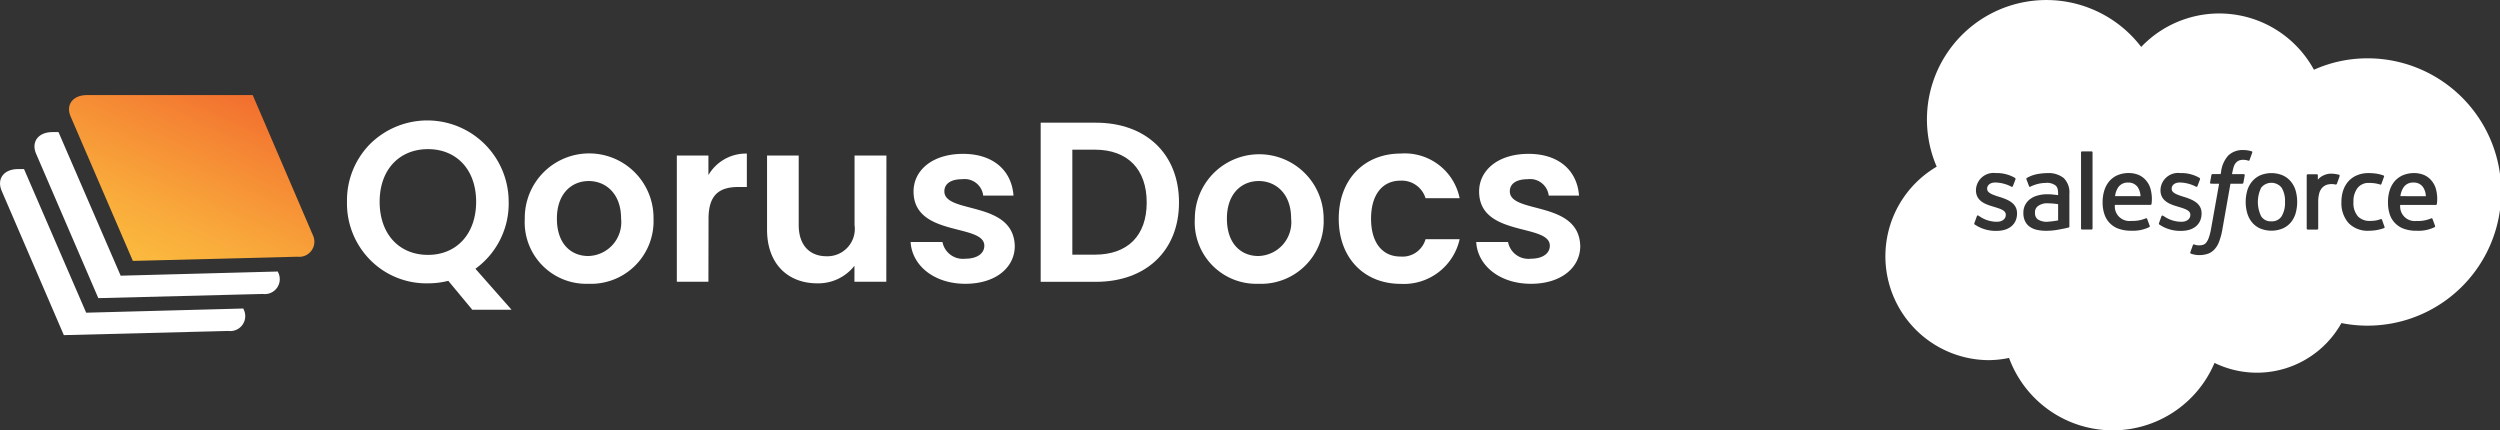
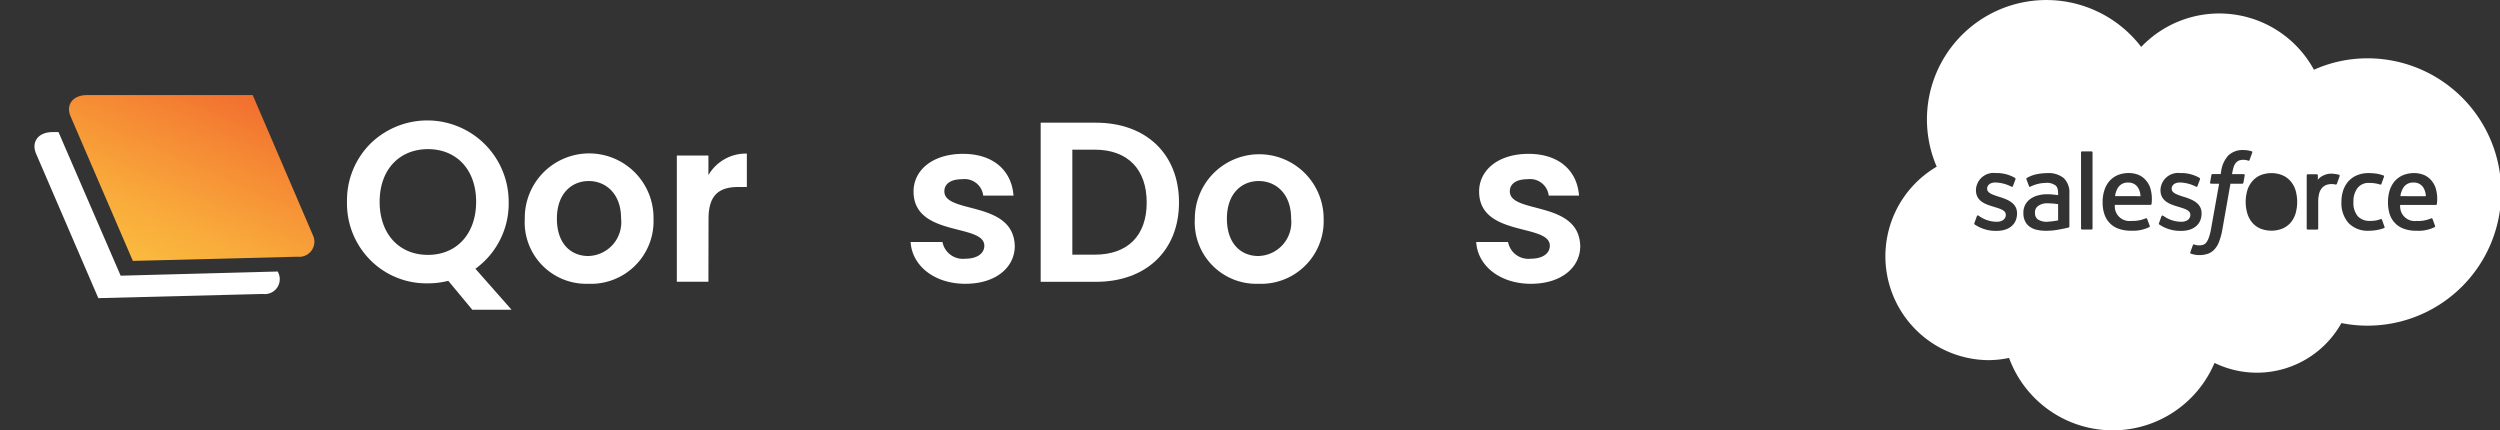
<svg xmlns="http://www.w3.org/2000/svg" width="208.182" height="35.833" viewBox="0 0 208.182 35.833">
  <rect x="0" y="0" width="208.182" height="35.833" fill="#333333" stroke="none" />
  <defs>
    <linearGradient id="linear-gradient" x1="0.208" y1="0.923" x2="0.787" y2="0.059" gradientUnits="objectBoundingBox">
      <stop offset="0" stop-color="#fbb93e" />
      <stop offset="0.25" stop-color="#f9ab3b" />
      <stop offset="0.73" stop-color="#f58734" />
      <stop offset="1" stop-color="#f2702f" />
    </linearGradient>
  </defs>
  <g id="QDocs_highspot" transform="translate(23172 13879.809)">
    <g id="Option_2" transform="translate(-23172 -13871.891)">
      <path id="Path_6802" data-name="Path 6802" d="M35.675,13.46l-13.7.348L16.8,1.8C16.362.814,16.973,0,18.156,0h13.8l5,11.641A1.262,1.262,0,0,1,35.675,13.46Z" transform="translate(-10.911 0)" fill="url(#linear-gradient)" />
      <path id="Path_6803" data-name="Path 6803" d="M28.591,20.47,15.5,20.817,10.323,8.86h-.5c-1.183,0-1.794.814-1.359,1.816l5.175,12.01,13.7-.348A1.242,1.242,0,0,0,28.6,20.518Z" transform="translate(-5.452 -5.778)" fill="#fff" />
-       <path id="Path_6804" data-name="Path 6804" d="M20.268,29.33l-13.093.348L2,17.72H1.5c-1.18,0-1.791.814-1.359,1.816l5.175,12.01,13.7-.348a1.244,1.244,0,0,0,1.259-1.819Z" transform="translate(0.001 -11.557)" fill="#fff" />
      <path id="Path_6805" data-name="Path 6805" d="M94.449,18.418l3.012,3.415H94.19l-2-2.41a6.871,6.871,0,0,1-1.694.209,6.575,6.575,0,0,1-4.807-1.947,6.685,6.685,0,0,1-1.934-4.845A6.682,6.682,0,0,1,85.7,8.007a6.774,6.774,0,0,1,11.519,4.832A6.7,6.7,0,0,1,94.449,18.418ZM90.5,17.263c2.374,0,4.009-1.739,4.009-4.424S92.869,8.457,90.5,8.457s-4.026,1.69-4.026,4.382S88.1,17.263,90.5,17.263Z" transform="translate(-54.86 -3.956)" fill="#fff" />
-       <path id="Path_6806" data-name="Path 6806" d="M131.959,24.844a5.125,5.125,0,0,1-5.289-5.426,5.36,5.36,0,1,1,10.719.007A5.213,5.213,0,0,1,131.959,24.844Zm0-2.313a2.813,2.813,0,0,0,2.729-3.13c0-2.087-1.3-3.113-2.691-3.113s-2.653,1.009-2.653,3.13S130.537,22.532,131.959,22.532Z" transform="translate(-82.969 -9.131)" fill="#fff" />
+       <path id="Path_6806" data-name="Path 6806" d="M131.959,24.844a5.125,5.125,0,0,1-5.289-5.426,5.36,5.36,0,1,1,10.719.007A5.213,5.213,0,0,1,131.959,24.844m0-2.313a2.813,2.813,0,0,0,2.729-3.13c0-2.087-1.3-3.113-2.691-3.113s-2.653,1.009-2.653,3.13S130.537,22.532,131.959,22.532Z" transform="translate(-82.969 -9.131)" fill="#fff" />
      <path id="Path_6807" data-name="Path 6807" d="M166,24.672H163.37V14.162H166v1.631A3.613,3.613,0,0,1,169.2,14v2.782h-.69c-1.563,0-2.5.609-2.5,2.64Z" transform="translate(-107.008 -9.129)" fill="#fff" />
-       <path id="Path_6808" data-name="Path 6808" d="M195.066,24.981h-2.653V23.652a3.831,3.831,0,0,1-3.1,1.461c-2.415,0-4.178-1.593-4.178-4.476V14.47h2.636v5.787c0,1.687.921,2.6,2.315,2.6a2.28,2.28,0,0,0,2.336-2.6V14.47h2.653Z" transform="translate(-121.261 -9.437)" fill="#fff" />
      <path id="Path_6809" data-name="Path 6809" d="M224.354,24.89c-2.615,0-4.44-1.537-4.554-3.478h2.653a1.727,1.727,0,0,0,1.884,1.391c1.056,0,1.6-.473,1.6-1.082,0-1.878-5.893-.7-5.893-4.521,0-1.739,1.542-3.13,4.123-3.13,2.522,0,4.047,1.391,4.2,3.478h-2.522a1.557,1.557,0,0,0-1.749-1.367c-.98,0-1.487.4-1.487,1.009,0,1.916,5.779.72,5.865,4.57C228.463,23.527,226.9,24.89,224.354,24.89Z" transform="translate(-143.97 -9.176)" fill="#fff" />
      <path id="Path_6810" data-name="Path 6810" d="M262.709,13.253c0,4-2.729,6.608-6.927,6.608H251.19V6.61h4.592C259.98,6.61,262.709,9.229,262.709,13.253ZM255.689,17.6c2.76,0,4.33-1.593,4.33-4.344s-1.563-4.4-4.33-4.4h-1.863V17.6Z" transform="translate(-164.53 -4.311)" fill="#fff" />
      <path id="Path_6811" data-name="Path 6811" d="M293.689,24.844a5.125,5.125,0,0,1-5.289-5.426,5.363,5.363,0,1,1,10.726.007A5.215,5.215,0,0,1,293.689,24.844Zm0-2.313a2.812,2.812,0,0,0,2.729-3.13c0-2.087-1.3-3.113-2.694-3.113s-2.653,1.009-2.653,3.13S292.274,22.532,293.689,22.532Z" transform="translate(-188.903 -9.131)" fill="#fff" />
-       <path id="Path_6812" data-name="Path 6812" d="M328.3,14a4.657,4.657,0,0,1,4.913,3.718h-2.839a2.071,2.071,0,0,0-2.091-1.461c-1.466,0-2.446,1.12-2.446,3.168s.98,3.151,2.446,3.151a1.993,1.993,0,0,0,2.091-1.443h2.839a4.759,4.759,0,0,1-4.913,3.718c-3.008,0-5.154-2.125-5.154-5.426S325.3,14,328.3,14Z" transform="translate(-211.665 -9.131)" fill="#fff" />
      <path id="Path_6813" data-name="Path 6813" d="M360.874,24.89c-2.618,0-4.444-1.537-4.554-3.478h2.65a1.723,1.723,0,0,0,1.88,1.391c1.052,0,1.6-.473,1.6-1.082,0-1.878-5.889-.7-5.889-4.521,0-1.739,1.542-3.13,4.119-3.13,2.522,0,4.047,1.391,4.2,3.478h-2.522a1.561,1.561,0,0,0-1.753-1.367c-.976,0-1.487.4-1.487,1.009,0,1.916,5.779.72,5.865,4.57C364.976,23.527,363.413,24.89,360.874,24.89Z" transform="translate(-233.391 -9.176)" fill="#fff" />
    </g>
    <g id="Group_7944" data-name="Group 7944" transform="translate(-23384.668 -14141.646)">
      <g id="Group_7945" data-name="Group 7945" transform="translate(369.669 261.838)">
        <path id="Path_8672" data-name="Path 8672" d="M457.209,293.253l-2.119-.005a1.728,1.728,0,0,1,.241-.7.939.939,0,0,1,.849-.432.911.911,0,0,1,.828.432A1.482,1.482,0,0,1,457.209,293.253Z" transform="translate(-412.203 -276.915)" fill="#fff" />
-         <path id="Path_8673" data-name="Path 8673" d="M433.429,292.564a2.1,2.1,0,0,1,.281,1.19,2.143,2.143,0,0,1-.281,1.19.94.94,0,0,1-.854.417.926.926,0,0,1-.849-.417,2.713,2.713,0,0,1,0-2.38,1.091,1.091,0,0,1,1.526-.176A1.165,1.165,0,0,1,433.429,292.564Z" transform="translate(-400.433 -276.934)" fill="#fff" />
        <path id="Path_8674" data-name="Path 8674" d="M408,292.55a.944.944,0,0,1,.849-.432.919.919,0,0,1,.833.432,1.51,1.51,0,0,1,.2.7l-2.119-.005A1.728,1.728,0,0,1,408,292.55Z" transform="translate(-388.636 -276.915)" fill="#fff" />
        <path id="Path_8675" data-name="Path 8675" d="M396.405,295.624v1.351a7.178,7.178,0,0,1-.8.105,1.347,1.347,0,0,1-.869-.176.551.551,0,0,1-.166-.176.65.65,0,0,1-.09-.387.633.633,0,0,1,.266-.572,1.3,1.3,0,0,1,.859-.216A6.121,6.121,0,0,1,396.405,295.624Z" transform="translate(-382.021 -278.623)" fill="#fff" />
        <path id="Path_8676" data-name="Path 8676" d="M411.652,279.632a1.9,1.9,0,0,0,1.18,1.25,2.994,2.994,0,0,0,1.074.171,3.076,3.076,0,0,0,1.5-.3c.03-.02.06-.05.025-.141l-.2-.542a.082.082,0,0,0-.11-.05,2.8,2.8,0,0,1-1.089.221c-.04,0-.085-.005-.131-.005a1.214,1.214,0,0,1-1.356-1.049,1.092,1.092,0,0,1-.005-.286h2.967a.083.083,0,0,0,.085-.075,3.121,3.121,0,0,0-.085-1.275v-.005a1.842,1.842,0,0,0-.382-.693,1.674,1.674,0,0,0-.562-.427,2.141,2.141,0,0,0-.848-.176,2.415,2.415,0,0,0-.979.191,2,2,0,0,0-.688.522,2.276,2.276,0,0,0-.4.773,3.317,3.317,0,0,0-.126.944A3.184,3.184,0,0,0,411.652,279.632Zm-2.671-2.129a1.135,1.135,0,0,1,.969-.432,2.911,2.911,0,0,1,.929.136s.07.03.1-.06c.075-.216.13-.366.216-.6a.081.081,0,0,0-.05-.1h-.005a2.97,2.97,0,0,0-.587-.151,4.773,4.773,0,0,0-.658-.045,2.408,2.408,0,0,0-.974.191,2.037,2.037,0,0,0-.708.507,2.244,2.244,0,0,0-.427.763,3.008,3.008,0,0,0-.141.944,2.505,2.505,0,0,0,.582,1.742,2.209,2.209,0,0,0,1.732.653,3.608,3.608,0,0,0,1.24-.221.077.077,0,0,0,.035-.105l-.211-.592a.082.082,0,0,0-.105-.05h-.01a1.885,1.885,0,0,1-.407.115,3.112,3.112,0,0,1-.482.035,1.34,1.34,0,0,1-1-.377,1.687,1.687,0,0,1-.372-1.195A1.826,1.826,0,0,1,408.981,277.5Zm-1.817-.3a.1.1,0,0,0,.11-.08c.05-.136.2-.542.221-.623l-.005-.005a.079.079,0,0,0-.04-.105,2.861,2.861,0,0,0-.5-.085,1.49,1.49,0,0,0-.768.126,1.264,1.264,0,0,0-.5.372v-.367a.08.08,0,0,0-.08-.085h-.763a.085.085,0,0,0-.085.085v4.428a.09.09,0,0,0,.09.09h.783a.089.089,0,0,0,.085-.09v-2.209a2.715,2.715,0,0,1,.1-.778,1.141,1.141,0,0,1,.261-.437.983.983,0,0,1,.367-.221,1.512,1.512,0,0,1,.4-.055A1.417,1.417,0,0,1,407.163,277.207Zm-7.36.507a3.428,3.428,0,0,0,0,1.883,2.131,2.131,0,0,0,.4.763,1.85,1.85,0,0,0,.673.507,2.481,2.481,0,0,0,1.878,0,1.867,1.867,0,0,0,.678-.507,2.131,2.131,0,0,0,.4-.763,3.525,3.525,0,0,0,0-1.883,2.151,2.151,0,0,0-.4-.758,1.882,1.882,0,0,0-.678-.512,2.435,2.435,0,0,0-1.878,0,1.865,1.865,0,0,0-.673.512A2.152,2.152,0,0,0,399.8,277.714Zm-2.345-.572-.663,3.715a4.466,4.466,0,0,1-.181.733,1.494,1.494,0,0,1-.206.422.565.565,0,0,1-.271.211,1.19,1.19,0,0,1-.351.05,1.212,1.212,0,0,1-.236-.025.856.856,0,0,1-.161-.05.074.074,0,0,0-.105.045h-.005c-.02.065-.2.542-.216.6a.084.084,0,0,0,.04.115,0,0,0,0,1,.005.005,2.141,2.141,0,0,0,.271.075,1.778,1.778,0,0,0,.432.045,2.211,2.211,0,0,0,.728-.115,1.4,1.4,0,0,0,.552-.382,1.952,1.952,0,0,0,.382-.663,5.322,5.322,0,0,0,.261-1l.668-3.781h.979a.107.107,0,0,0,.1-.085l.11-.618c.005-.06-.02-.1-.1-.1h-.954a3.857,3.857,0,0,1,.161-.673.862.862,0,0,1,.206-.316.683.683,0,0,1,.251-.156,1.1,1.1,0,0,1,.316-.045,1.365,1.365,0,0,1,.246.025,1.032,1.032,0,0,1,.151.04c.1.03.105,0,.126-.045l.226-.628a.078.078,0,0,0-.045-.1h-.01a1.988,1.988,0,0,0-.286-.07,2.209,2.209,0,0,0-.4-.035,1.72,1.72,0,0,0-1.255.452,2.455,2.455,0,0,0-.6,1.346l-.035.2h-.673a.1.1,0,0,0-.1.09l-.11.613c-.01.06.015.1.1.1Zm-4.8,2.706-.206.572c-.03.08.01.1.025.115.09.06.191.121.291.176a3.113,3.113,0,0,0,1.531.356c1.049,0,1.7-.557,1.7-1.456V279.6c0-.833-.738-1.135-1.426-1.356l-.09-.025c-.522-.171-.974-.316-.974-.658v-.02c0-.291.266-.507.673-.507a3.047,3.047,0,0,1,1.336.341s.1.065.136-.035c.02-.055.2-.522.216-.572a.109.109,0,0,0-.05-.121,3,3,0,0,0-1.506-.4h-.105a1.466,1.466,0,0,0-1.632,1.411v.02c0,.879.738,1.16,1.431,1.361l.115.035c.5.156.939.286.939.643v.02c0,.321-.281.567-.738.567a2.536,2.536,0,0,1-1.356-.392c-.07-.045-.115-.07-.171-.11a.094.094,0,0,0-.126.02Zm-5.739,1.019v-6.336a.082.082,0,0,0-.085-.085h-.788a.085.085,0,0,0-.085.085v6.336a.089.089,0,0,0,.085.09h.793A.092.092,0,0,0,386.92,280.867Zm.974-1.235a1.907,1.907,0,0,0,1.175,1.25,3.011,3.011,0,0,0,1.074.171,3.076,3.076,0,0,0,1.5-.3c.035-.02.065-.05.025-.141l-.2-.542a.078.078,0,0,0-.105-.05h-.005a2.8,2.8,0,0,1-1.215.216,1.216,1.216,0,0,1-1.361-1.049,1.363,1.363,0,0,1,0-.286h2.962a.088.088,0,0,0,.09-.075,3.211,3.211,0,0,0-.09-1.275v-.005a1.842,1.842,0,0,0-.382-.693,1.674,1.674,0,0,0-.562-.427,2.141,2.141,0,0,0-.848-.176,2.415,2.415,0,0,0-.979.191,1.94,1.94,0,0,0-.683.522,2.191,2.191,0,0,0-.4.773,3.155,3.155,0,0,0-.131.944A3.036,3.036,0,0,0,387.894,279.632Zm-4.815-2.566a1.2,1.2,0,0,1,.733.2c.161.12.241.311.241.7v.126c-.251-.035-.487-.055-.487-.055l-.005-.005c-.12-.01-.276-.015-.462-.015a2.8,2.8,0,0,0-.733.1,1.777,1.777,0,0,0-.618.286,1.374,1.374,0,0,0-.587,1.17,1.491,1.491,0,0,0,.136.678,1.2,1.2,0,0,0,.387.467,1.656,1.656,0,0,0,.6.261,3.425,3.425,0,0,0,.783.08,5.4,5.4,0,0,0,.9-.075c.291-.05.648-.12.748-.146s.211-.05.211-.05a.089.089,0,0,0,.065-.1v-2.711a1.666,1.666,0,0,0-.472-1.31,2.037,2.037,0,0,0-1.361-.412,5.363,5.363,0,0,0-.8.075,2.855,2.855,0,0,0-.914.331.1.1,0,0,0-.025.121l.211.562a.068.068,0,0,0,.09.05h.005a.157.157,0,0,0,.05-.025A3.027,3.027,0,0,1,383.079,277.067Zm-5.653,2.731a.087.087,0,0,0-.12.01.1.1,0,0,0-.02.04l-.206.572c-.03.08.01.1.02.115.1.06.2.121.3.176a3.094,3.094,0,0,0,1.526.356c1.054,0,1.707-.557,1.707-1.456V279.6c0-.833-.738-1.135-1.431-1.356l-.09-.025c-.517-.171-.969-.316-.969-.658v-.02c0-.291.266-.507.673-.507a3.008,3.008,0,0,1,1.331.341s.1.065.141-.035c.02-.055.2-.522.216-.572a.109.109,0,0,0-.05-.121,3,3,0,0,0-1.506-.4h-.105a1.466,1.466,0,0,0-1.632,1.411v.02c0,.879.738,1.16,1.431,1.361l.11.035c.507.156.944.286.944.643v.02c0,.321-.286.567-.738.567a2.536,2.536,0,0,1-1.356-.392C377.522,279.863,377.481,279.833,377.426,279.8Zm32.393-13.1a11.131,11.131,0,0,1,0,22.262,10.933,10.933,0,0,1-2.174-.216,8.06,8.06,0,0,1-10.568,3.319,9.2,9.2,0,0,1-17.11-.417,8.257,8.257,0,0,1-1.757.186,8.651,8.651,0,0,1-4.268-16.111,9.942,9.942,0,0,1,17.03-9.971,8.976,8.976,0,0,1,14.384,1.9A10.867,10.867,0,0,1,409.819,266.694Z" transform="translate(-369.669 -261.838)" fill="#fff" />
      </g>
    </g>
  </g>
</svg>